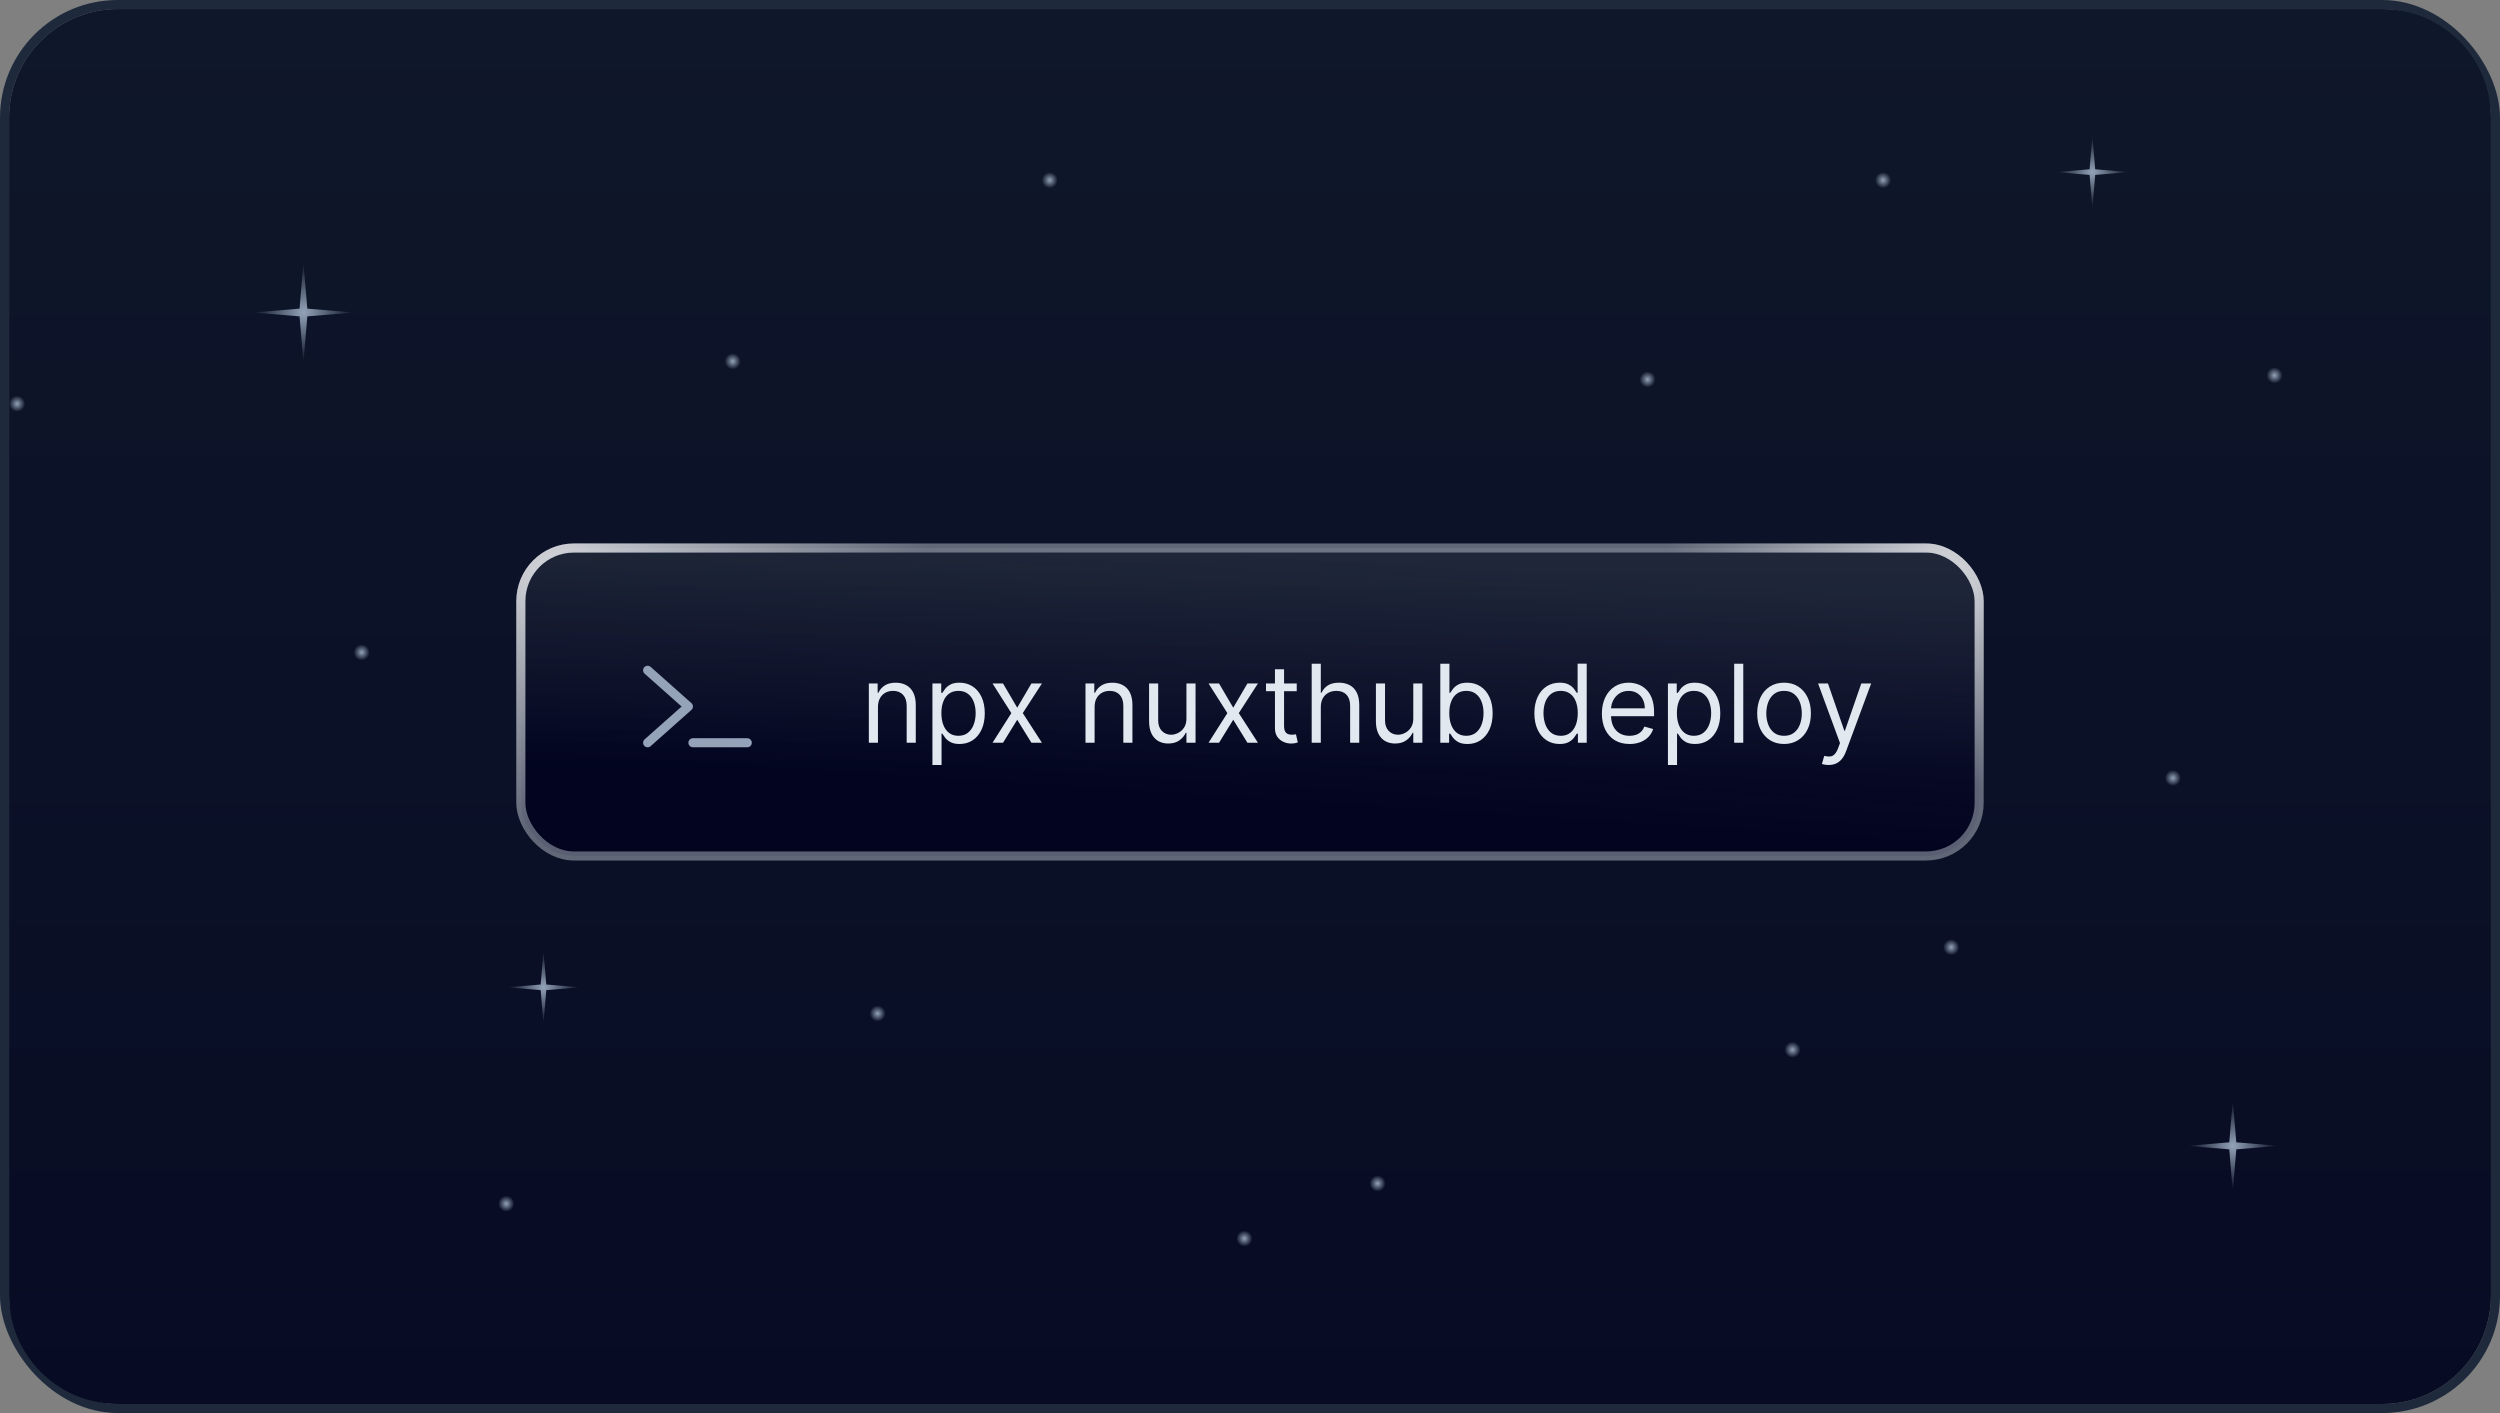
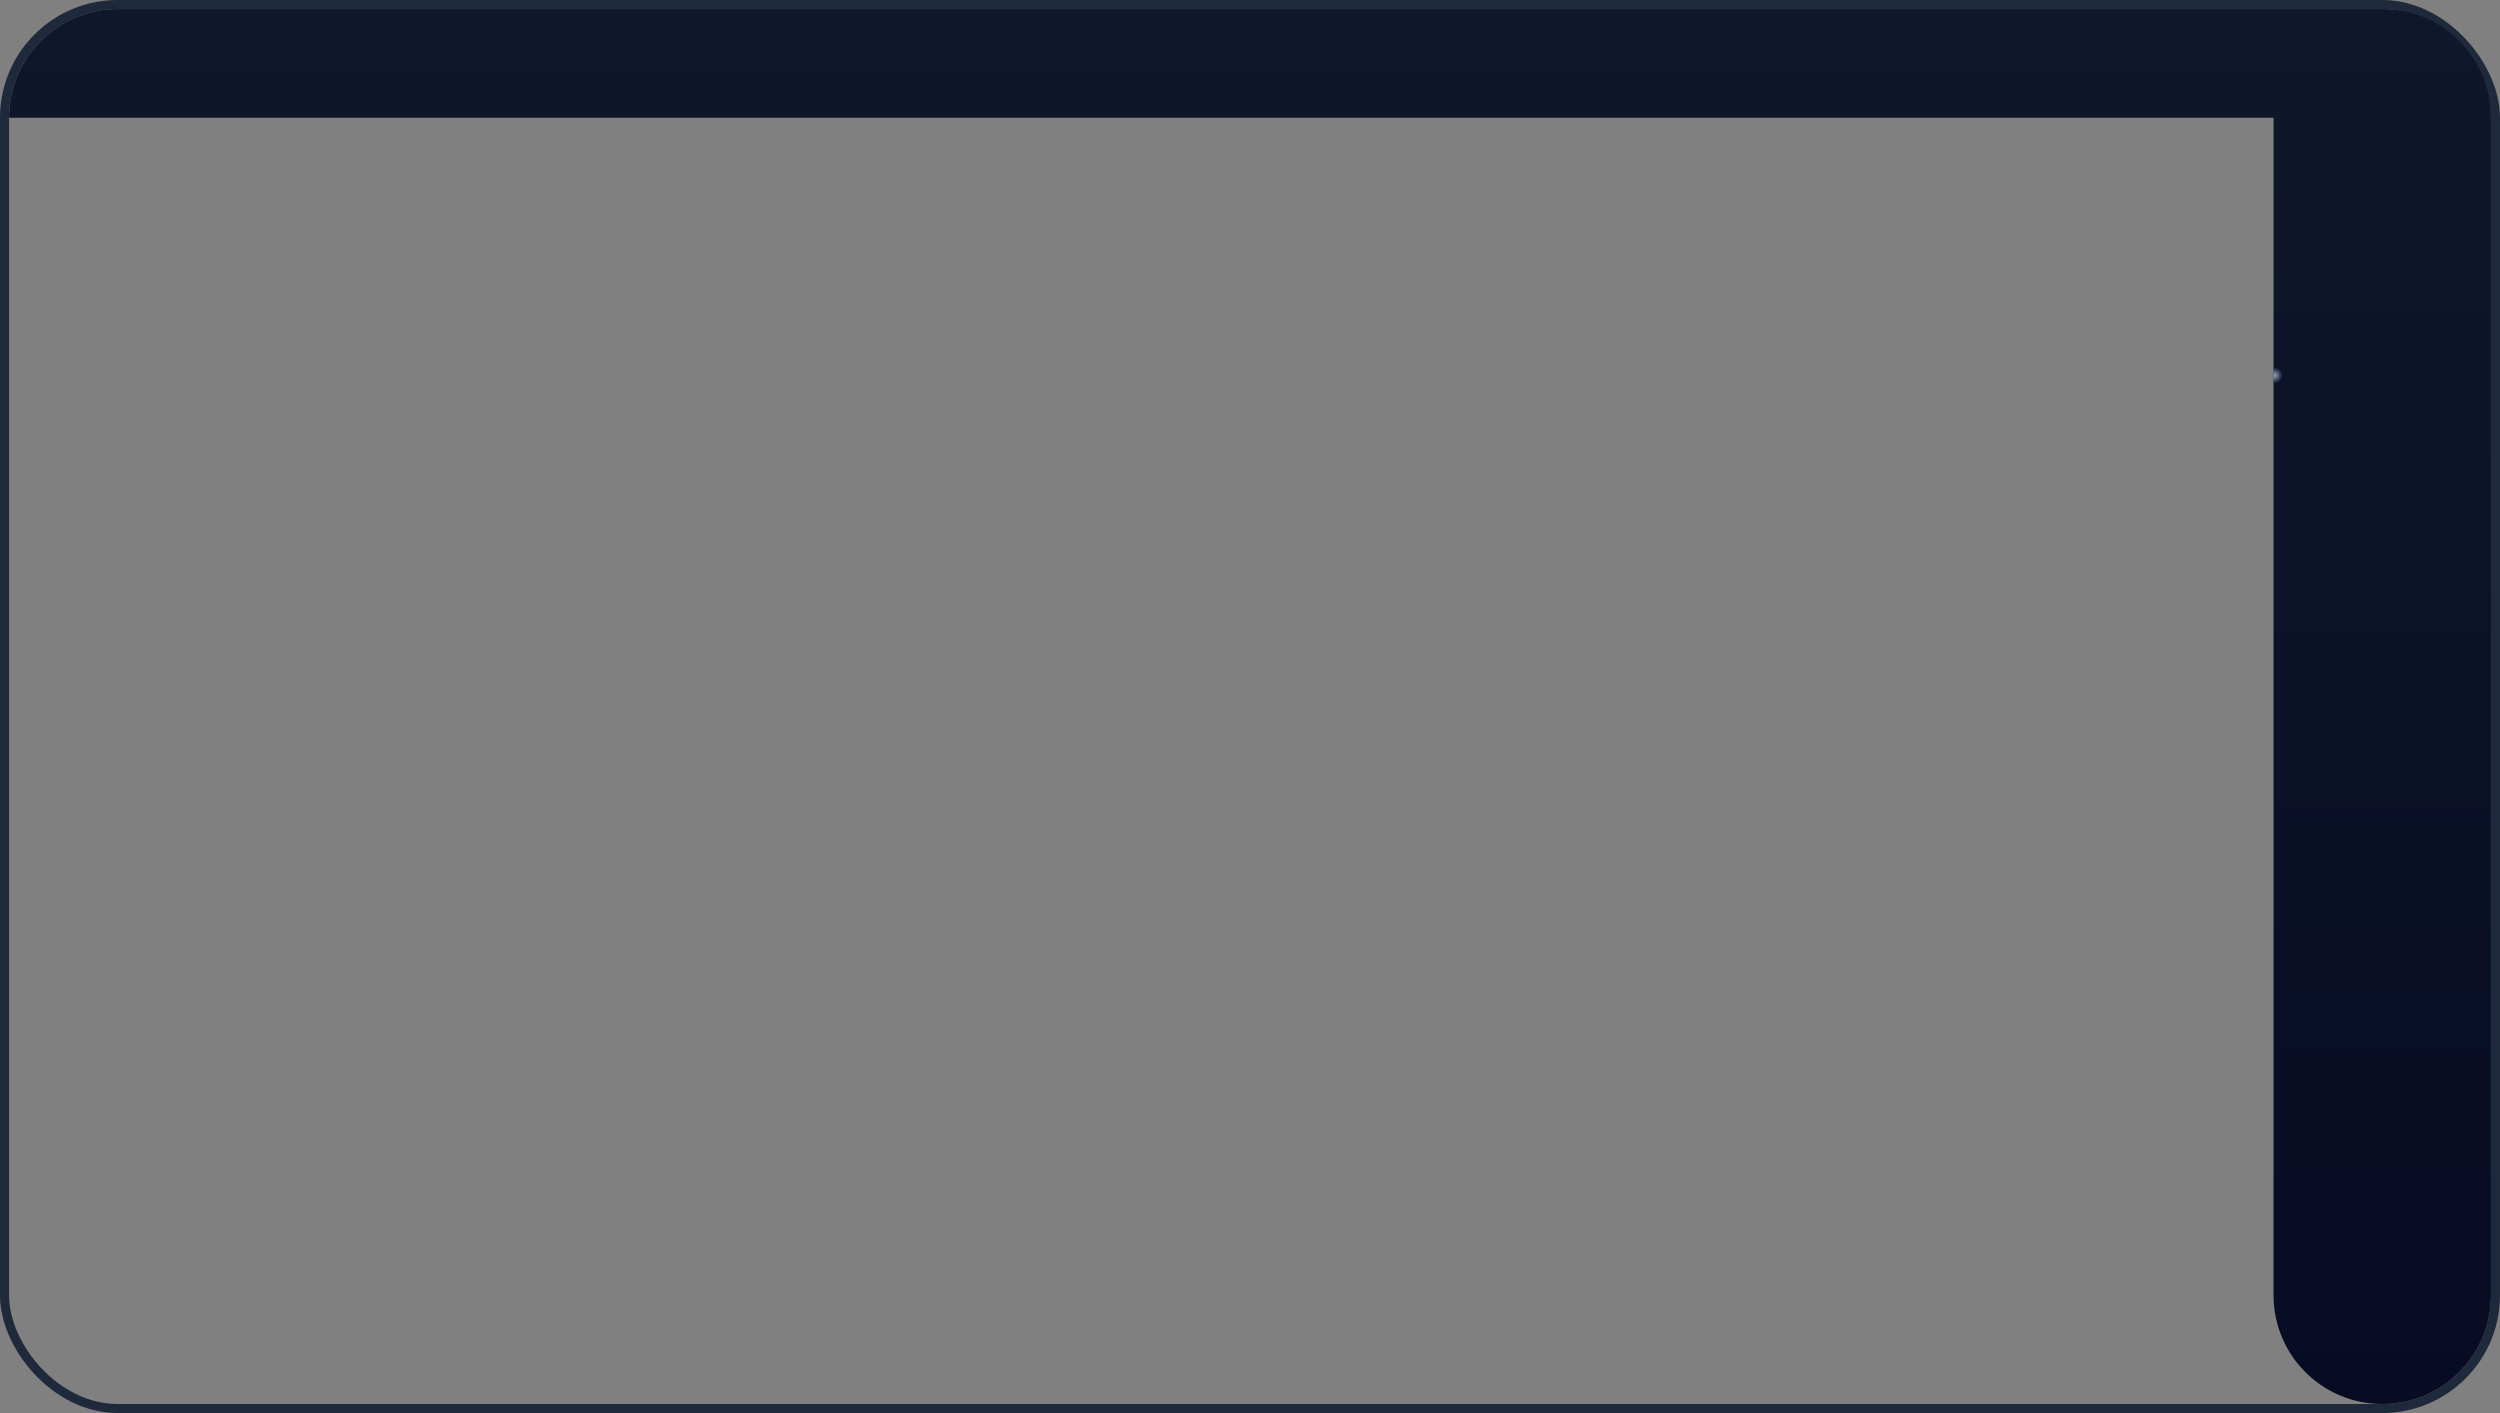
<svg xmlns="http://www.w3.org/2000/svg" fill="none" viewBox="0 0 276 156">
  <rect x="0" y="0" width="276" height="156" fill="#808080" stroke="none" />
  <rect width="275" height="155" x=".5" y=".5" stroke="#1E293B" rx="12.5" />
  <g clip-path="url(#a)">
    <path fill="url(#b)" d="M1 1h357v356H1z" />
    <rect width="161" height="34" x="57.5" y="60.5" fill="url(#c)" rx="5.865" />
    <rect width="161" height="34" x="57.5" y="60.5" fill="url(#d)" fill-opacity=".08" rx="5.865" />
    <rect width="161" height="34" x="57.5" y="60.5" stroke="#E2E8F0" stroke-opacity=".4" rx="5.865" />
    <rect width="161" height="34" x="57.5" y="60.5" stroke="url(#e)" rx="5.865" />
    <rect width="161" height="34" x="57.5" y="60.5" stroke="url(#f)" rx="5.865" />
    <path fill="#94A3B8" d="m76.332 78.375-4.5 4c-.049.044-.107.077-.169.099-.062.021-.128.03-.194.026-.066-.004-.13-.021-.189-.05-.059-.029-.112-.069-.156-.118-.044-.049-.077-.107-.099-.169-.021-.062-.03-.128-.026-.194.004-.066.021-.13.05-.189.029-.059.069-.112.118-.156L75.25 78l-4.082-3.625c-.049-.044-.089-.097-.118-.156-.029-.059-.046-.123-.05-.189-.004-.066.005-.132.026-.194.021-.062.055-.119.099-.169.044-.049.097-.089.156-.118.059-.029.123-.046.189-.05.066-.004.132.005.194.026.062.021.12.055.169.099l4.5 4c.053.047.096.105.125.169.029.065.044.135.044.206 0 .071-.015.141-.044.206-.029.065-.072.122-.125.169h-.001ZM82.5 81.5h-6c-.133 0-.26.053-.353.146-.094.094-.146.221-.146.354 0 .133.053.26.146.353.094.094.221.146.353.146h6c.133 0 .26-.053.354-.146.094-.094.146-.221.146-.353 0-.133-.053-.26-.146-.354-.094-.094-.221-.146-.354-.146Z" />
    <path fill="#E2E8F0" d="M96.926 78.062V82h-1.006v-6.545h.972v1.023h.085c.153-.332.386-.6.699-.801.312-.204.716-.307 1.21-.307.443 0 .831.091 1.164.273.332.179.591.452.775.818.185.364.277.824.277 1.381V82h-1.005v-4.091c0-.514-.134-.915-.401-1.202-.267-.29-.633-.435-1.099-.435-.321 0-.608.07-.861.209-.25.139-.447.342-.592.609-.145.267-.217.591-.217.972Zm6.014 6.392v-9h.972v1.04h.119c.074-.114.176-.259.307-.435.133-.179.324-.338.571-.477.25-.142.588-.213 1.014-.213.551 0 1.037.138 1.457.413.421.276.749.666.985 1.172.235.506.353 1.102.353 1.79 0 .693-.118 1.294-.353 1.803-.236.506-.563.898-.98 1.176-.418.276-.9.413-1.445.413-.42 0-.757-.07-1.01-.209-.253-.142-.447-.303-.584-.482-.136-.182-.241-.332-.315-.452h-.085v3.46h-1.006Zm.989-5.727c0 .494.072.93.217 1.308.145.375.356.669.635.882.278.21.619.315 1.023.315.42 0 .771-.111 1.052-.332.284-.225.497-.526.639-.903.145-.381.218-.804.218-1.27 0-.46-.071-.875-.213-1.244-.14-.372-.351-.666-.635-.882-.282-.219-.635-.328-1.061-.328-.409 0-.753.104-1.032.311-.278.205-.488.491-.63.861-.142.366-.213.794-.213 1.283Zm6.804-3.273 1.568 2.676 1.568-2.676h1.159l-2.113 3.273L115.028 82h-1.159l-1.568-2.54L110.733 82h-1.159l2.079-3.273-2.079-3.273h1.159Zm10.111 2.608V82h-1.006v-6.545h.972v1.023h.085c.154-.332.387-.6.699-.801.313-.204.716-.307 1.21-.307.444 0 .831.091 1.164.273.332.179.591.452.775.818.185.364.277.824.277 1.381V82h-1.005v-4.091c0-.514-.134-.915-.401-1.202-.267-.29-.634-.435-1.099-.435-.321 0-.608.07-.861.209-.25.139-.448.342-.593.609-.144.267-.217.591-.217.972Zm10.139 1.261v-3.869h1.006V82h-1.006v-1.108h-.068c-.154.332-.392.615-.716.848-.324.23-.733.345-1.227.345-.41 0-.773-.089-1.091-.268-.318-.182-.568-.455-.75-.818-.182-.366-.273-.828-.273-1.385v-4.159h1.006v4.091c0 .477.133.858.4 1.142.27.284.614.426 1.031.426.25 0 .505-.064.763-.192.262-.128.48-.324.656-.588.179-.264.269-.601.269-1.01Zm3.598-3.869 1.568 2.676 1.568-2.676h1.159l-2.114 3.273L138.876 82h-1.159l-1.568-2.54L134.581 82h-1.159l2.079-3.273-2.079-3.273h1.159Zm8.577 0v.852h-3.392v-.852h3.392Zm-2.404-1.568h1.006v6.239c0 .284.041.497.124.639.085.139.193.233.323.281.134.045.275.068.422.068.111 0 .202-.006.273-.017.071-.014.128-.026.17-.034l.205.903c-.068.026-.163.051-.286.077-.122.028-.277.043-.464.043-.284 0-.563-.061-.835-.183-.27-.122-.495-.308-.674-.558-.176-.25-.264-.565-.264-.946v-6.511Zm5.063 4.176V82h-1.006v-8.727h1.006v3.205h.085c.153-.338.384-.607.69-.805.31-.202.722-.303 1.236-.303.446 0 .837.089 1.172.269.335.176.595.447.78.814.187.364.281.827.281 1.389V82h-1.006v-4.091c0-.52-.135-.922-.404-1.206-.267-.287-.638-.43-1.113-.43-.329 0-.625.07-.886.209-.259.139-.463.342-.614.609-.147.267-.221.591-.221.972Zm10.209 1.261v-3.869h1.006V82h-1.006v-1.108h-.068c-.154.332-.392.615-.716.848-.324.23-.733.345-1.227.345-.41 0-.773-.089-1.091-.268-.319-.182-.569-.455-.75-.818-.182-.366-.273-.828-.273-1.385v-4.159h1.006v4.091c0 .477.133.858.4 1.142.27.284.614.426 1.031.426.25 0 .505-.064.763-.192.262-.128.48-.324.656-.588.179-.264.269-.601.269-1.01ZM159.01 82v-8.727h1.006v3.222h.085c.074-.114.176-.259.307-.435.133-.179.324-.338.571-.477.25-.142.588-.213 1.014-.213.551 0 1.037.138 1.457.413.421.276.749.666.985 1.172.235.506.353 1.102.353 1.79 0 .693-.118 1.294-.353 1.803-.236.506-.563.898-.98 1.176-.418.276-.9.413-1.445.413-.421 0-.757-.07-1.01-.209-.253-.142-.447-.303-.584-.482-.136-.182-.241-.332-.315-.452h-.119V82h-.972Zm.989-3.273c0 .494.072.93.217 1.308.145.375.356.669.635.882.278.21.619.315 1.023.315.42 0 .771-.111 1.052-.332.284-.225.497-.526.639-.903.145-.381.218-.804.218-1.27 0-.46-.071-.875-.213-1.244-.14-.372-.351-.666-.635-.882-.282-.219-.635-.328-1.061-.328-.41 0-.753.104-1.032.311-.278.205-.488.491-.63.861-.142.366-.213.794-.213 1.283Zm12.174 3.409c-.545 0-1.027-.138-1.444-.413-.418-.278-.745-.67-.98-1.176-.236-.508-.354-1.109-.354-1.803 0-.688.118-1.284.354-1.79.235-.506.564-.896.984-1.172.42-.276.906-.413 1.457-.413.426 0 .763.071 1.01.213.25.139.441.298.571.477.134.176.238.321.311.435h.086v-3.222h1.005V82h-.971v-1.006h-.12c-.073.119-.179.27-.315.452-.136.179-.331.34-.584.482-.253.139-.589.209-1.01.209Zm.137-.903c.403 0 .744-.105 1.022-.315.279-.213.49-.507.635-.882.145-.378.218-.814.218-1.308 0-.489-.071-.916-.213-1.283-.142-.369-.353-.656-.631-.861-.278-.207-.622-.311-1.031-.311-.426 0-.782.109-1.066.328-.281.216-.493.51-.635.882-.139.369-.208.784-.208 1.244 0 .466.071.889.213 1.27.145.378.358.679.639.903.284.222.636.332 1.057.332Zm7.589.903c-.631 0-1.175-.139-1.632-.418-.455-.281-.805-.673-1.053-1.176-.244-.506-.366-1.094-.366-1.764 0-.67.122-1.261.366-1.773.248-.514.591-.915 1.032-1.202.443-.29.96-.435 1.551-.435.341 0 .677.057 1.01.171.332.114.635.298.907.554.273.253.491.588.652 1.006.162.418.243.932.243 1.543v.426h-5.045v-.869h4.023c0-.369-.074-.699-.222-.989-.145-.29-.352-.518-.622-.686-.267-.168-.582-.251-.946-.251-.401 0-.747.1-1.04.298-.29.196-.513.452-.669.767-.156.315-.234.653-.234 1.014v.58c0 .494.085.913.255 1.257.174.341.414.601.721.78.306.176.663.264 1.069.264.264 0 .503-.037.716-.111.216-.077.402-.19.558-.341.157-.153.277-.344.363-.571l.971.273c-.102.33-.274.619-.516.869-.241.247-.539.44-.894.58-.356.136-.755.205-1.198.205Zm4.24 2.318v-9h.972v1.04h.119c.074-.114.176-.259.307-.435.133-.179.324-.338.571-.477.25-.142.588-.213 1.014-.213.551 0 1.037.138 1.458.413.42.276.748.666.984 1.172.236.506.354 1.102.354 1.79 0 .693-.118 1.294-.354 1.803-.236.506-.563.898-.98 1.176-.418.276-.899.413-1.445.413-.42 0-.757-.07-1.01-.209-.253-.142-.447-.303-.584-.482-.136-.182-.241-.332-.315-.452h-.085v3.46h-1.006Zm.989-5.727c0 .494.072.93.217 1.308.145.375.357.669.635.882.279.21.619.315 1.023.315.42 0 .771-.111 1.052-.332.284-.225.498-.526.64-.903.144-.381.217-.804.217-1.27 0-.46-.071-.875-.213-1.244-.139-.372-.351-.666-.635-.882-.281-.219-.635-.328-1.061-.328-.409 0-.753.104-1.031.311-.279.205-.489.491-.631.861-.142.366-.213.794-.213 1.283Zm7.329-5.455V82h-1.005v-8.727h1.005Zm4.501 8.864c-.59 0-1.109-.141-1.555-.422-.443-.281-.79-.675-1.04-1.18-.247-.506-.37-1.097-.37-1.773 0-.682.123-1.277.37-1.786.25-.509.597-.903 1.04-1.185.446-.281.965-.422 1.555-.422.591 0 1.108.141 1.552.422.446.281.792.676 1.039 1.185.25.508.375 1.104.375 1.786 0 .676-.125 1.267-.375 1.773-.247.506-.593.899-1.039 1.18-.444.281-.961.422-1.552.422Zm0-.903c.449 0 .819-.115 1.108-.345.29-.23.505-.533.644-.908s.209-.781.209-1.219c0-.438-.07-.845-.209-1.223-.139-.378-.354-.683-.644-.916-.289-.233-.659-.349-1.108-.349-.448 0-.818.117-1.108.349-.289.233-.504.538-.643.916-.139.378-.209.785-.209 1.223 0 .438.07.844.209 1.219.139.375.354.678.643.908.29.23.66.345 1.108.345Zm4.915 3.221c-.171 0-.323-.014-.456-.043-.134-.025-.226-.051-.277-.077l.256-.886c.244.062.46.085.647.068.188-.017.354-.101.499-.251.148-.148.283-.388.405-.72l.187-.511-2.42-6.58h1.091l1.807 5.216h.068l1.807-5.216h1.09l-2.778 7.5c-.125.338-.28.618-.464.84-.185.225-.4.391-.644.499-.241.108-.514.162-.818.162Z" />
    <circle cx="1.89" cy="44.576" r=".89" fill="url(#g)" />
    <circle cx="39.929" cy="72.027" r=".89" fill="url(#h)" />
    <circle cx="96.89" cy="111.89" r=".89" fill="url(#i)" />
    <circle cx="152.086" cy="130.655" r=".89" fill="url(#j)" />
    <circle cx="137.38" cy="136.733" r=".89" fill="url(#k)" />
    <circle cx="197.89" cy="115.89" r=".89" fill="url(#l)" />
    <circle cx="215.419" cy="104.576" r=".89" fill="url(#m)" />
    <circle cx="251.106" cy="41.439" r=".89" fill="url(#n)" />
    <circle cx="80.89" cy="39.89" r=".89" fill="url(#o)" />
    <circle cx="55.89" cy="132.89" r=".89" fill="url(#p)" />
    <circle cx="207.89" cy="19.89" r=".89" fill="url(#q)" />
    <circle cx="115.89" cy="19.89" r=".89" fill="url(#r)" />
    <circle cx="239.89" cy="85.89" r=".89" fill="url(#s)" />
    <circle cx="181.89" cy="41.89" r=".89" fill="url(#t)" />
-     <path fill="url(#u)" d="m33.5 29 .428 5.072L39 34.5l-5.072.428L33.5 40l-.428-5.072L28 34.5l5.072-.428L33.5 29Z" />
    <path fill="url(#v)" d="m60 105 .311 3.689L64 109l-3.689.311L60 113l-.311-3.689L56 109l3.689-.311L60 105Z" />
    <path fill="url(#w)" d="m231 15 .311 3.689L235 19l-3.689.311L231 23l-.311-3.689L227 19l3.689-.311L231 15Z" />
-     <path fill="url(#x)" d="m246.5 121.5.389 4.611 4.611.389-4.611.389-.389 4.611-.389-4.611-4.611-.389 4.611-.389.389-4.611Z" />
  </g>
  <defs>
    <radialGradient id="g" cx="0" cy="0" r="1" gradientTransform="matrix(0 .89 -.89 0 1.89 44.576)" gradientUnits="userSpaceOnUse">
      <stop stop-color="#94A3B8" />
      <stop offset="1" stop-color="#94A3B8" stop-opacity="0" />
    </radialGradient>
    <radialGradient id="h" cx="0" cy="0" r="1" gradientTransform="matrix(0 .89 -.89 0 39.929 72.027)" gradientUnits="userSpaceOnUse">
      <stop stop-color="#94A3B8" />
      <stop offset="1" stop-color="#94A3B8" stop-opacity="0" />
    </radialGradient>
    <radialGradient id="i" cx="0" cy="0" r="1" gradientTransform="rotate(90 -7.5 104.39) scale(.89)" gradientUnits="userSpaceOnUse">
      <stop stop-color="#94A3B8" />
      <stop offset="1" stop-color="#94A3B8" stop-opacity="0" />
    </radialGradient>
    <radialGradient id="j" cx="0" cy="0" r="1" gradientTransform="matrix(0 .89 -.89 0 152.086 130.655)" gradientUnits="userSpaceOnUse">
      <stop stop-color="#94A3B8" />
      <stop offset="1" stop-color="#94A3B8" stop-opacity="0" />
    </radialGradient>
    <radialGradient id="k" cx="0" cy="0" r="1" gradientTransform="matrix(0 .89 -.89 0 137.38 136.733)" gradientUnits="userSpaceOnUse">
      <stop stop-color="#94A3B8" />
      <stop offset="1" stop-color="#94A3B8" stop-opacity="0" />
    </radialGradient>
    <radialGradient id="l" cx="0" cy="0" r="1" gradientTransform="rotate(90 41 156.89) scale(.89)" gradientUnits="userSpaceOnUse">
      <stop stop-color="#94A3B8" />
      <stop offset="1" stop-color="#94A3B8" stop-opacity="0" />
    </radialGradient>
    <radialGradient id="m" cx="0" cy="0" r="1" gradientTransform="matrix(0 .89 -.89 0 215.419 104.576)" gradientUnits="userSpaceOnUse">
      <stop stop-color="#94A3B8" />
      <stop offset="1" stop-color="#94A3B8" stop-opacity="0" />
    </radialGradient>
    <radialGradient id="n" cx="0" cy="0" r="1" gradientTransform="matrix(0 .89 -.89 0 251.106 41.439)" gradientUnits="userSpaceOnUse">
      <stop stop-color="#94A3B8" />
      <stop offset="1" stop-color="#94A3B8" stop-opacity="0" />
    </radialGradient>
    <radialGradient id="o" cx="0" cy="0" r="1" gradientTransform="rotate(90 20.5 60.39) scale(.89)" gradientUnits="userSpaceOnUse">
      <stop stop-color="#94A3B8" />
      <stop offset="1" stop-color="#94A3B8" stop-opacity="0" />
    </radialGradient>
    <radialGradient id="p" cx="0" cy="0" r="1" gradientTransform="rotate(90 -38.5 94.39) scale(.89)" gradientUnits="userSpaceOnUse">
      <stop stop-color="#94A3B8" />
      <stop offset="1" stop-color="#94A3B8" stop-opacity="0" />
    </radialGradient>
    <radialGradient id="q" cx="0" cy="0" r="1" gradientTransform="rotate(90 94 113.89) scale(.89)" gradientUnits="userSpaceOnUse">
      <stop stop-color="#94A3B8" />
      <stop offset="1" stop-color="#94A3B8" stop-opacity="0" />
    </radialGradient>
    <radialGradient id="r" cx="0" cy="0" r="1" gradientTransform="rotate(90 48 67.89) scale(.89)" gradientUnits="userSpaceOnUse">
      <stop stop-color="#94A3B8" />
      <stop offset="1" stop-color="#94A3B8" stop-opacity="0" />
    </radialGradient>
    <radialGradient id="s" cx="0" cy="0" r="1" gradientTransform="rotate(90 77 162.89) scale(.89)" gradientUnits="userSpaceOnUse">
      <stop stop-color="#94A3B8" />
      <stop offset="1" stop-color="#94A3B8" stop-opacity="0" />
    </radialGradient>
    <radialGradient id="t" cx="0" cy="0" r="1" gradientTransform="rotate(90 70 111.89) scale(.89)" gradientUnits="userSpaceOnUse">
      <stop stop-color="#94A3B8" />
      <stop offset="1" stop-color="#94A3B8" stop-opacity="0" />
    </radialGradient>
    <radialGradient id="u" cx="0" cy="0" r="1" gradientTransform="rotate(90 -.5 34) scale(5.5)" gradientUnits="userSpaceOnUse">
      <stop stop-color="#94A3B8" />
      <stop offset="1" stop-color="#94A3B8" stop-opacity="0" />
    </radialGradient>
    <radialGradient id="v" cx="0" cy="0" r="1" gradientTransform="matrix(0 4 -4 0 60 109)" gradientUnits="userSpaceOnUse">
      <stop stop-color="#94A3B8" />
      <stop offset="1" stop-color="#94A3B8" stop-opacity="0" />
    </radialGradient>
    <radialGradient id="w" cx="0" cy="0" r="1" gradientTransform="matrix(0 4 -4 0 231 19)" gradientUnits="userSpaceOnUse">
      <stop stop-color="#94A3B8" />
      <stop offset="1" stop-color="#94A3B8" stop-opacity="0" />
    </radialGradient>
    <radialGradient id="x" cx="0" cy="0" r="1" gradientTransform="rotate(90 60 186.5) scale(5)" gradientUnits="userSpaceOnUse">
      <stop stop-color="#94A3B8" />
      <stop offset="1" stop-color="#94A3B8" stop-opacity="0" />
    </radialGradient>
    <linearGradient id="b" x1="179.5" x2="179.5" y1="1" y2="357" gradientUnits="userSpaceOnUse">
      <stop stop-color="#0F172A" />
      <stop offset=".72" stop-color="#020420" />
    </linearGradient>
    <linearGradient id="c" x1="138" x2="138" y1="60" y2="95" gradientUnits="userSpaceOnUse">
      <stop stop-color="#0F172A" />
      <stop offset=".72" stop-color="#020420" />
    </linearGradient>
    <linearGradient id="d" x1="117.545" x2="115.772" y1="60" y2="87.349" gradientUnits="userSpaceOnUse">
      <stop stop-color="#E2E8F0" />
      <stop offset="1" stop-color="#E2E8F0" stop-opacity="0" />
    </linearGradient>
    <linearGradient id="e" x1="207" x2="224" y1="78" y2="56" gradientUnits="userSpaceOnUse">
      <stop stop-color="#fff" stop-opacity="0" />
      <stop offset="1" stop-color="#fff" />
    </linearGradient>
    <linearGradient id="f" x1="77" x2="57" y1="78" y2="49.5" gradientUnits="userSpaceOnUse">
      <stop stop-color="#fff" stop-opacity="0" />
      <stop offset="1" stop-color="#fff" />
    </linearGradient>
    <clipPath id="a">
-       <path fill="#fff" d="M1 13C1 6.373 6.373 1 13 1h250c6.627 0 12 5.373 12 12v130c0 6.627-5.373 12-12 12H13c-6.627 0-12-5.373-12-12V13Z" />
+       <path fill="#fff" d="M1 13C1 6.373 6.373 1 13 1h250c6.627 0 12 5.373 12 12v130c0 6.627-5.373 12-12 12c-6.627 0-12-5.373-12-12V13Z" />
    </clipPath>
  </defs>
</svg>